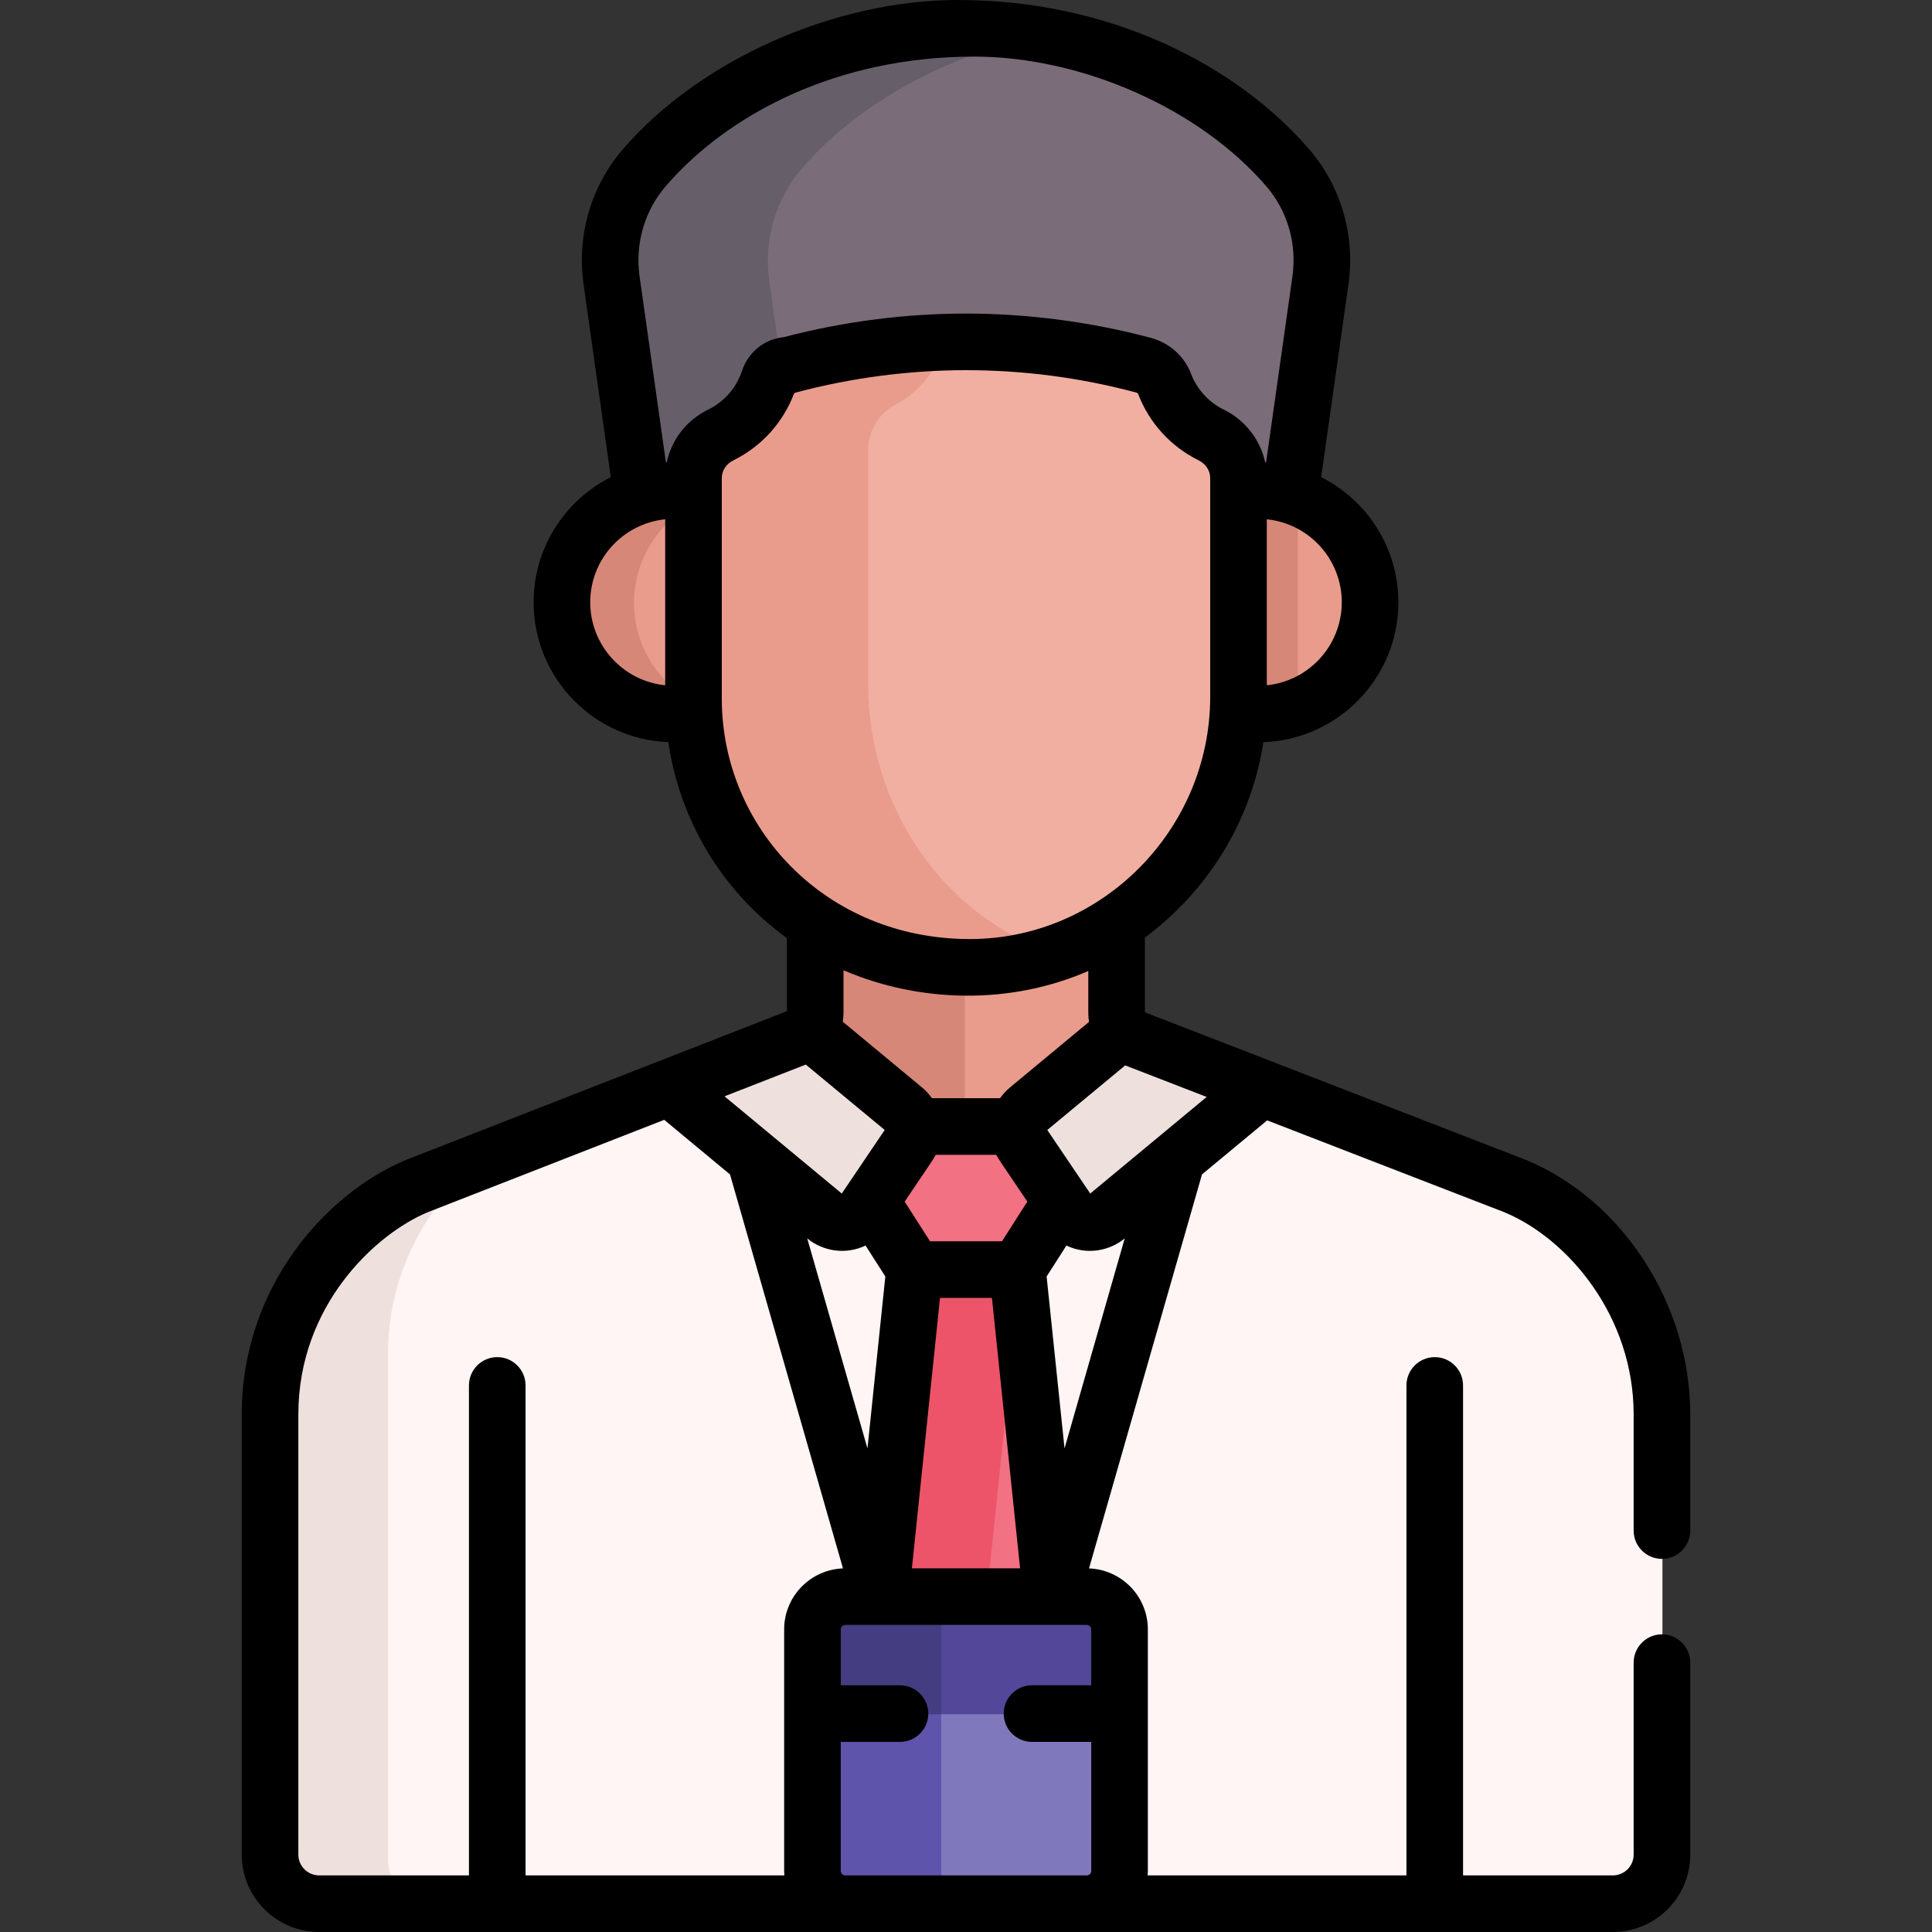
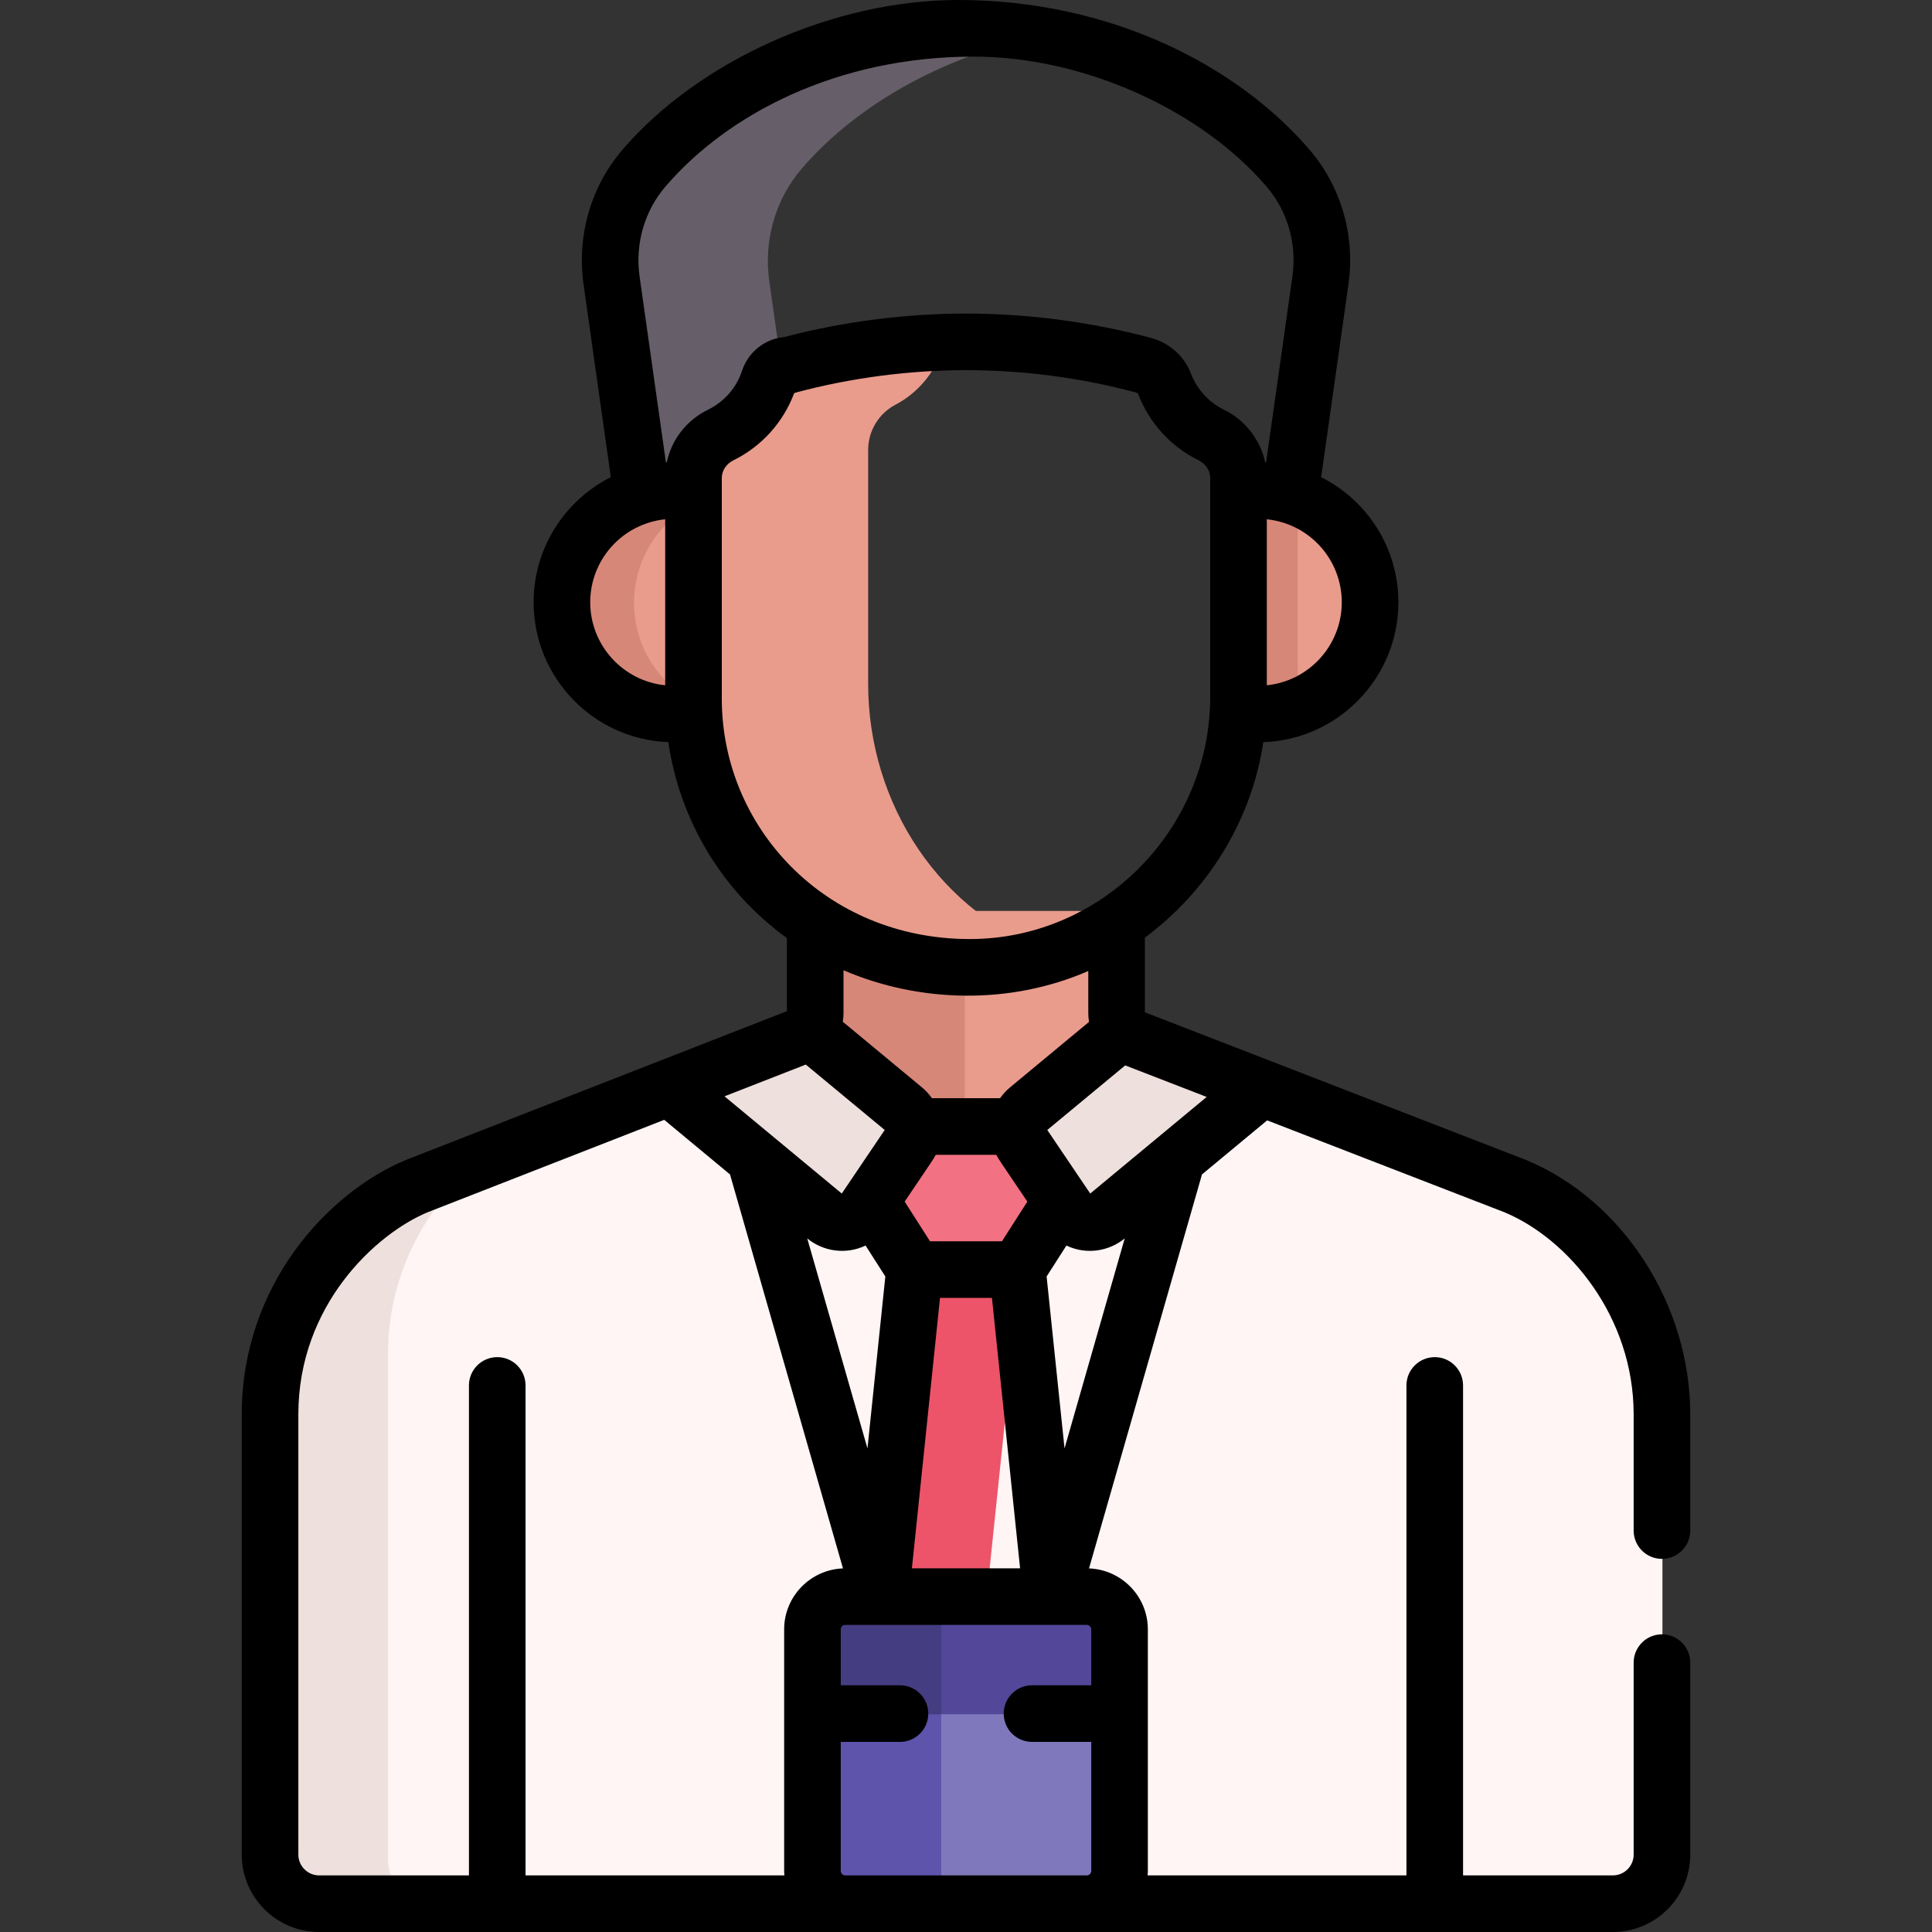
<svg xmlns="http://www.w3.org/2000/svg" width="40" height="40" viewBox="0 0 40 40" fill="none">
  <rect x="0" y="0" width="40" height="40" fill="#333333" stroke="none" />
  <path d="M19.146 23.945H21.097L23.596 21.73L23.299 21.621L23.26 21.348C23.178 21.249 23.129 21.123 23.128 20.989L23.127 19.135L22.74 18.86H17.138L16.888 19.127V20.985C16.888 21.147 16.834 21.261 16.758 21.346L16.828 21.705L16.515 21.817L19.146 23.945Z" fill="#E99C8C" />
  <path d="M19.976 18.86H17.138L16.888 19.127V20.985C16.888 21.147 16.834 21.261 16.758 21.346L16.828 21.705L16.515 21.817L19.146 23.945H19.976V18.86Z" fill="#D78778" />
  <path d="M31.369 24.565C31.135 24.474 28.335 23.39 26.135 22.538L25.826 22.552L23.596 21.73L21.097 23.945H19.146L16.515 21.817L14.524 22.527H13.871L8.651 24.565C7.347 25.102 5.601 26.79 5.601 29.296V38.411C5.601 38.972 6.056 39.427 6.618 39.427H17.578L17.844 39.206H22.167L22.442 39.427H33.402C33.964 39.427 34.419 38.972 34.419 38.411C34.419 37.571 34.419 30.284 34.419 29.296C34.419 27.138 33.037 25.252 31.369 24.565Z" fill="#FFF5F5" />
  <path d="M8.033 38.489C8.033 37.665 8.033 28.975 8.033 28.046C8.033 26.287 8.894 24.932 9.857 24.094L8.651 24.565C7.347 25.102 5.601 26.79 5.601 29.296V38.41C5.601 38.972 6.056 39.427 6.618 39.427H8.659C8.292 39.274 8.033 38.911 8.033 38.489Z" fill="#EEE1DD" />
-   <path d="M21.797 33.225L21.076 26.298L20.904 26.126H19.118L18.944 26.298L18.223 33.225H21.797Z" fill="#F27182" />
  <path d="M20.411 33.225L21.104 26.569L21.076 26.298L20.904 26.126H19.118L18.944 26.298L18.223 33.225H20.411Z" fill="#ED5469" />
  <path d="M21.262 23.431L21.101 23.336C20.343 23.336 19.677 23.336 18.919 23.336L18.775 23.405L17.993 24.7L18.038 24.882L18.944 26.298H21.075L21.981 24.882V24.661L21.262 23.431Z" fill="#F27182" />
-   <path d="M26.673 3.488C25.163 1.734 22.54 0.599 20.175 0.599H19.845C17.48 0.599 14.857 1.734 13.347 3.488C12.795 4.13 12.553 4.982 12.672 5.819L13.301 10.265L13.548 10.485H14.563L16.503 7.881H23.69L25.652 10.485H26.529L26.719 10.265L27.348 5.819C27.467 4.982 27.225 4.13 26.673 3.488Z" fill="#7B6C79" />
  <path d="M15.927 5.819C15.809 4.982 16.05 4.13 16.602 3.488C17.805 2.09 19.715 1.086 21.638 0.736C21.147 0.646 20.656 0.599 20.175 0.599H19.845C17.48 0.599 14.857 1.734 13.347 3.488C12.795 4.13 12.553 4.982 12.672 5.819L13.301 10.264L13.548 10.485H14.563L16.264 8.201L15.927 5.819Z" fill="#665E68" />
  <path d="M26.063 10.168C25.923 10.168 25.785 10.181 25.652 10.205L25.386 10.41V14.443L25.645 14.757C25.781 14.781 25.92 14.795 26.063 14.795C27.341 14.795 28.376 13.759 28.376 12.482C28.376 11.204 27.34 10.168 26.063 10.168Z" fill="#E99C8C" />
  <path d="M13.957 10.168C12.68 10.168 11.644 11.204 11.644 12.482C11.644 13.759 12.68 14.795 13.957 14.795C14.1 14.795 14.239 14.781 14.375 14.757L14.611 14.658V10.42L14.368 10.205C14.235 10.181 14.098 10.168 13.957 10.168Z" fill="#E99C8C" />
-   <path d="M26.87 10.313C26.619 10.22 26.347 10.168 26.063 10.168C25.923 10.168 25.785 10.181 25.652 10.205L25.386 10.41V14.443L25.645 14.757C25.781 14.781 25.92 14.795 26.063 14.795C26.347 14.795 26.619 14.743 26.87 14.65V10.313Z" fill="#D78778" />
+   <path d="M26.87 10.313C25.923 10.168 25.785 10.181 25.652 10.205L25.386 10.41V14.443L25.645 14.757C25.781 14.781 25.92 14.795 26.063 14.795C26.347 14.795 26.619 14.743 26.87 14.65V10.313Z" fill="#D78778" />
  <path d="M13.127 12.482C13.127 11.525 13.707 10.705 14.535 10.352L14.368 10.205C14.235 10.181 14.098 10.168 13.957 10.168C12.68 10.168 11.644 11.204 11.644 12.482C11.644 13.759 12.68 14.795 13.957 14.795C14.1 14.795 14.239 14.781 14.375 14.757L14.611 14.658V14.641C13.743 14.307 13.127 13.467 13.127 12.482Z" fill="#D78778" />
  <path d="M17.141 35.251L16.831 35.491V38.748C16.831 39.123 17.135 39.427 17.51 39.427H22.51C22.885 39.427 23.189 39.123 23.189 38.748V35.491L22.87 35.251H17.141Z" fill="#8078BC" />
  <path d="M19.487 38.748V35.491L19.797 35.251H17.141L16.831 35.491V38.748C16.831 39.123 17.135 39.427 17.51 39.427H20.166C19.791 39.427 19.487 39.123 19.487 38.748Z" fill="#5E54AC" />
-   <path d="M25.083 9.016C24.642 8.799 24.295 8.419 24.12 7.956C24.048 7.766 23.883 7.627 23.688 7.575C22.305 7.204 20.88 7.047 19.462 7.101C19.46 7.107 19.457 7.111 19.455 7.116C19.276 7.617 18.921 8.027 18.471 8.263C18.121 8.446 17.889 8.813 17.889 9.226V14.169C17.889 16.639 19.327 18.939 21.651 19.811C23.956 19.123 25.652 16.957 25.652 14.438V9.907C25.652 9.525 25.426 9.186 25.083 9.016Z" fill="#F1AFA2" />
  <path d="M17.974 14.156V9.319C17.974 8.914 18.2 8.556 18.543 8.377C18.984 8.146 19.331 7.745 19.506 7.254C19.527 7.197 19.556 7.144 19.59 7.097C18.494 7.129 17.4 7.288 16.332 7.575C16.137 7.627 15.972 7.767 15.9 7.956C15.725 8.419 15.378 8.799 14.937 9.017C14.594 9.186 14.368 9.525 14.368 9.907V14.479C14.368 17.384 16.642 20.037 20.083 20.041C20.7 20.041 21.294 19.937 21.85 19.747C19.462 18.952 17.974 16.641 17.974 14.156Z" fill="#E99C8C" />
  <path d="M22.116 25.081C22.299 25.352 22.677 25.406 22.929 25.197L26.135 22.538C24.767 22.008 23.631 21.568 23.489 21.513C23.397 21.478 23.32 21.419 23.26 21.347L21.297 22.975C21.078 23.157 21.032 23.476 21.192 23.712L22.116 25.081Z" fill="#EEE1DD" />
  <path d="M17.091 25.197C17.343 25.406 17.721 25.352 17.904 25.081L18.828 23.712C18.988 23.476 18.942 23.157 18.723 22.975L16.758 21.346C16.724 21.383 16.687 21.415 16.648 21.442L13.87 22.526L17.091 25.197Z" fill="#EEE1DD" />
  <path d="M22.51 33.069H17.51C17.135 33.069 16.831 33.373 16.831 33.748V35.491H23.189V33.748C23.189 33.373 22.885 33.069 22.51 33.069Z" fill="#524798" />
  <path d="M20.166 33.069H17.51C17.135 33.069 16.831 33.373 16.831 33.748V35.491H19.487V33.748C19.487 33.373 19.791 33.069 20.166 33.069Z" fill="#453D81" />
  <path d="M6.608 40H33.392C34.276 40 34.995 39.281 34.995 38.398V34.423C34.995 34.1 34.732 33.837 34.409 33.837C34.085 33.837 33.823 34.1 33.823 34.423V38.398C33.823 38.635 33.63 38.828 33.392 38.828H30.291V28.684C30.291 28.361 30.029 28.098 29.705 28.098C29.381 28.098 29.119 28.361 29.119 28.684V38.828H23.76C23.762 38.797 23.765 38.766 23.765 38.735V35.478V33.735C23.765 33.053 23.223 32.498 22.547 32.472L24.886 24.315L26.235 23.196L31.141 25.096C32.475 25.648 33.823 27.262 33.823 29.283V31.689C33.823 32.012 34.085 32.275 34.409 32.275C34.732 32.275 34.995 32.012 34.995 31.689V29.283C34.995 27.005 33.591 24.837 31.582 24.01C31.578 24.009 31.574 24.007 31.57 24.006L23.704 20.959L23.703 19.413C24.971 18.471 25.899 17.045 26.156 15.366C27.707 15.311 28.952 14.033 28.952 12.469C28.952 11.338 28.301 10.356 27.353 9.879L27.918 5.889C28.061 4.877 27.766 3.858 27.107 3.093C25.608 1.352 22.987 0 19.835 0C17.275 0 14.485 1.243 12.893 3.093C12.234 3.858 11.939 4.877 12.082 5.889L12.646 9.879C11.699 10.357 11.048 11.338 11.048 12.469C11.048 14.031 12.289 15.307 13.837 15.365C14.074 16.988 14.951 18.451 16.292 19.422V20.935L13.648 21.968C13.648 21.968 13.647 21.968 13.647 21.968L8.428 24.006C8.425 24.008 8.422 24.009 8.418 24.01C6.775 24.687 5.005 26.625 5.005 29.283V38.398C5.005 39.281 5.724 40 6.608 40ZM22.593 33.735V34.892H21.367C21.044 34.892 20.781 35.155 20.781 35.478C20.781 35.802 21.044 36.064 21.367 36.064H22.593V38.735C22.593 38.786 22.551 38.828 22.5 38.828H17.5C17.449 38.828 17.407 38.786 17.407 38.735V36.064H18.633C18.956 36.064 19.219 35.802 19.219 35.478C19.219 35.155 18.956 34.892 18.633 34.892H17.407V33.735C17.407 33.684 17.449 33.642 17.5 33.642H18.227C18.228 33.642 18.229 33.642 18.229 33.642C18.23 33.642 18.231 33.642 18.232 33.642H21.768C21.769 33.642 21.77 33.642 21.77 33.642C21.771 33.642 21.772 33.642 21.772 33.642H22.5C22.551 33.642 22.593 33.684 22.593 33.735ZM20.745 25.699H19.255L18.73 24.878C19.326 23.994 19.327 24 19.373 23.909H20.627C20.667 23.989 20.652 23.962 21.27 24.878L20.745 25.699ZM21.12 32.47H18.88L19.462 26.871H20.537L21.12 32.47ZM20.913 22.512C20.832 22.579 20.763 22.655 20.706 22.737H19.294C19.237 22.655 19.168 22.579 19.087 22.512L17.449 21.154C17.458 21.095 17.464 21.035 17.464 20.973V20.088C19.041 20.766 20.918 20.808 22.532 20.103L22.532 20.978C22.532 21.038 22.538 21.098 22.547 21.157L20.913 22.512ZM16.713 25.64C17.042 25.909 17.508 25.983 17.921 25.788L18.33 26.428L17.96 29.988L16.713 25.64ZM22.04 29.988L21.669 26.428L22.079 25.788C22.493 25.984 22.959 25.908 23.286 25.64L22.04 29.988ZM24.983 22.711C24.116 23.431 23.437 23.993 22.572 24.711C22.506 24.613 22.618 24.779 21.683 23.395L23.296 22.058L24.983 22.711ZM27.78 12.469C27.78 13.362 27.098 14.1 26.228 14.188V10.751C27.114 10.844 27.78 11.588 27.78 12.469ZM13.772 14.188C12.901 14.1 12.22 13.362 12.22 12.469C12.22 11.589 12.885 10.844 13.772 10.751V14.188ZM13.805 9.573H13.804C13.8 9.573 13.796 9.574 13.791 9.574C13.79 9.574 13.788 9.574 13.787 9.574L13.242 5.725C13.146 5.047 13.343 4.367 13.781 3.858C15.068 2.362 17.33 1.172 20.165 1.172C22.404 1.172 24.837 2.251 26.219 3.858C26.657 4.367 26.854 5.047 26.758 5.725L26.213 9.574C26.203 9.574 26.196 9.573 26.194 9.573C26.095 9.105 25.775 8.694 25.34 8.482C25.039 8.336 24.784 8.07 24.658 7.736C24.521 7.375 24.212 7.099 23.83 6.996C22.579 6.66 21.255 6.493 20.016 6.492C18.783 6.491 17.485 6.649 16.229 6.98C15.832 7.017 15.491 7.289 15.362 7.679C15.25 8.022 14.997 8.318 14.661 8.481C14.212 8.701 13.903 9.103 13.805 9.573ZM14.944 14.466C14.944 13.97 14.944 10.378 14.944 9.895C14.944 9.743 15.037 9.603 15.187 9.529C15.779 9.236 16.216 8.738 16.438 8.151C16.44 8.146 16.453 8.134 16.474 8.128C17.643 7.814 18.862 7.664 20 7.664C21.149 7.664 22.338 7.809 23.526 8.128C23.547 8.134 23.56 8.146 23.562 8.151C23.791 8.756 24.24 9.246 24.813 9.529C24.963 9.603 25.056 9.743 25.056 9.895V14.425C25.056 17.171 22.813 19.442 20.08 19.442C20.073 19.442 20.067 19.442 20.06 19.442C17.076 19.432 14.944 17.122 14.944 14.466ZM16.683 22.041L18.317 23.395C17.506 24.595 18.36 23.331 17.428 24.711C16.571 24 15.85 23.402 15 22.698L16.683 22.041ZM6.177 29.283C6.177 27.024 7.78 25.543 8.86 25.096L13.752 23.185L15.114 24.315L17.453 32.472C16.777 32.498 16.235 33.053 16.235 33.735V35.478V38.735C16.235 38.766 16.237 38.797 16.24 38.828H10.881V28.684C10.881 28.361 10.619 28.098 10.295 28.098C9.971 28.098 9.709 28.361 9.709 28.684V38.828H6.608C6.37 38.828 6.177 38.635 6.177 38.398V29.283Z" fill="black" />
</svg>